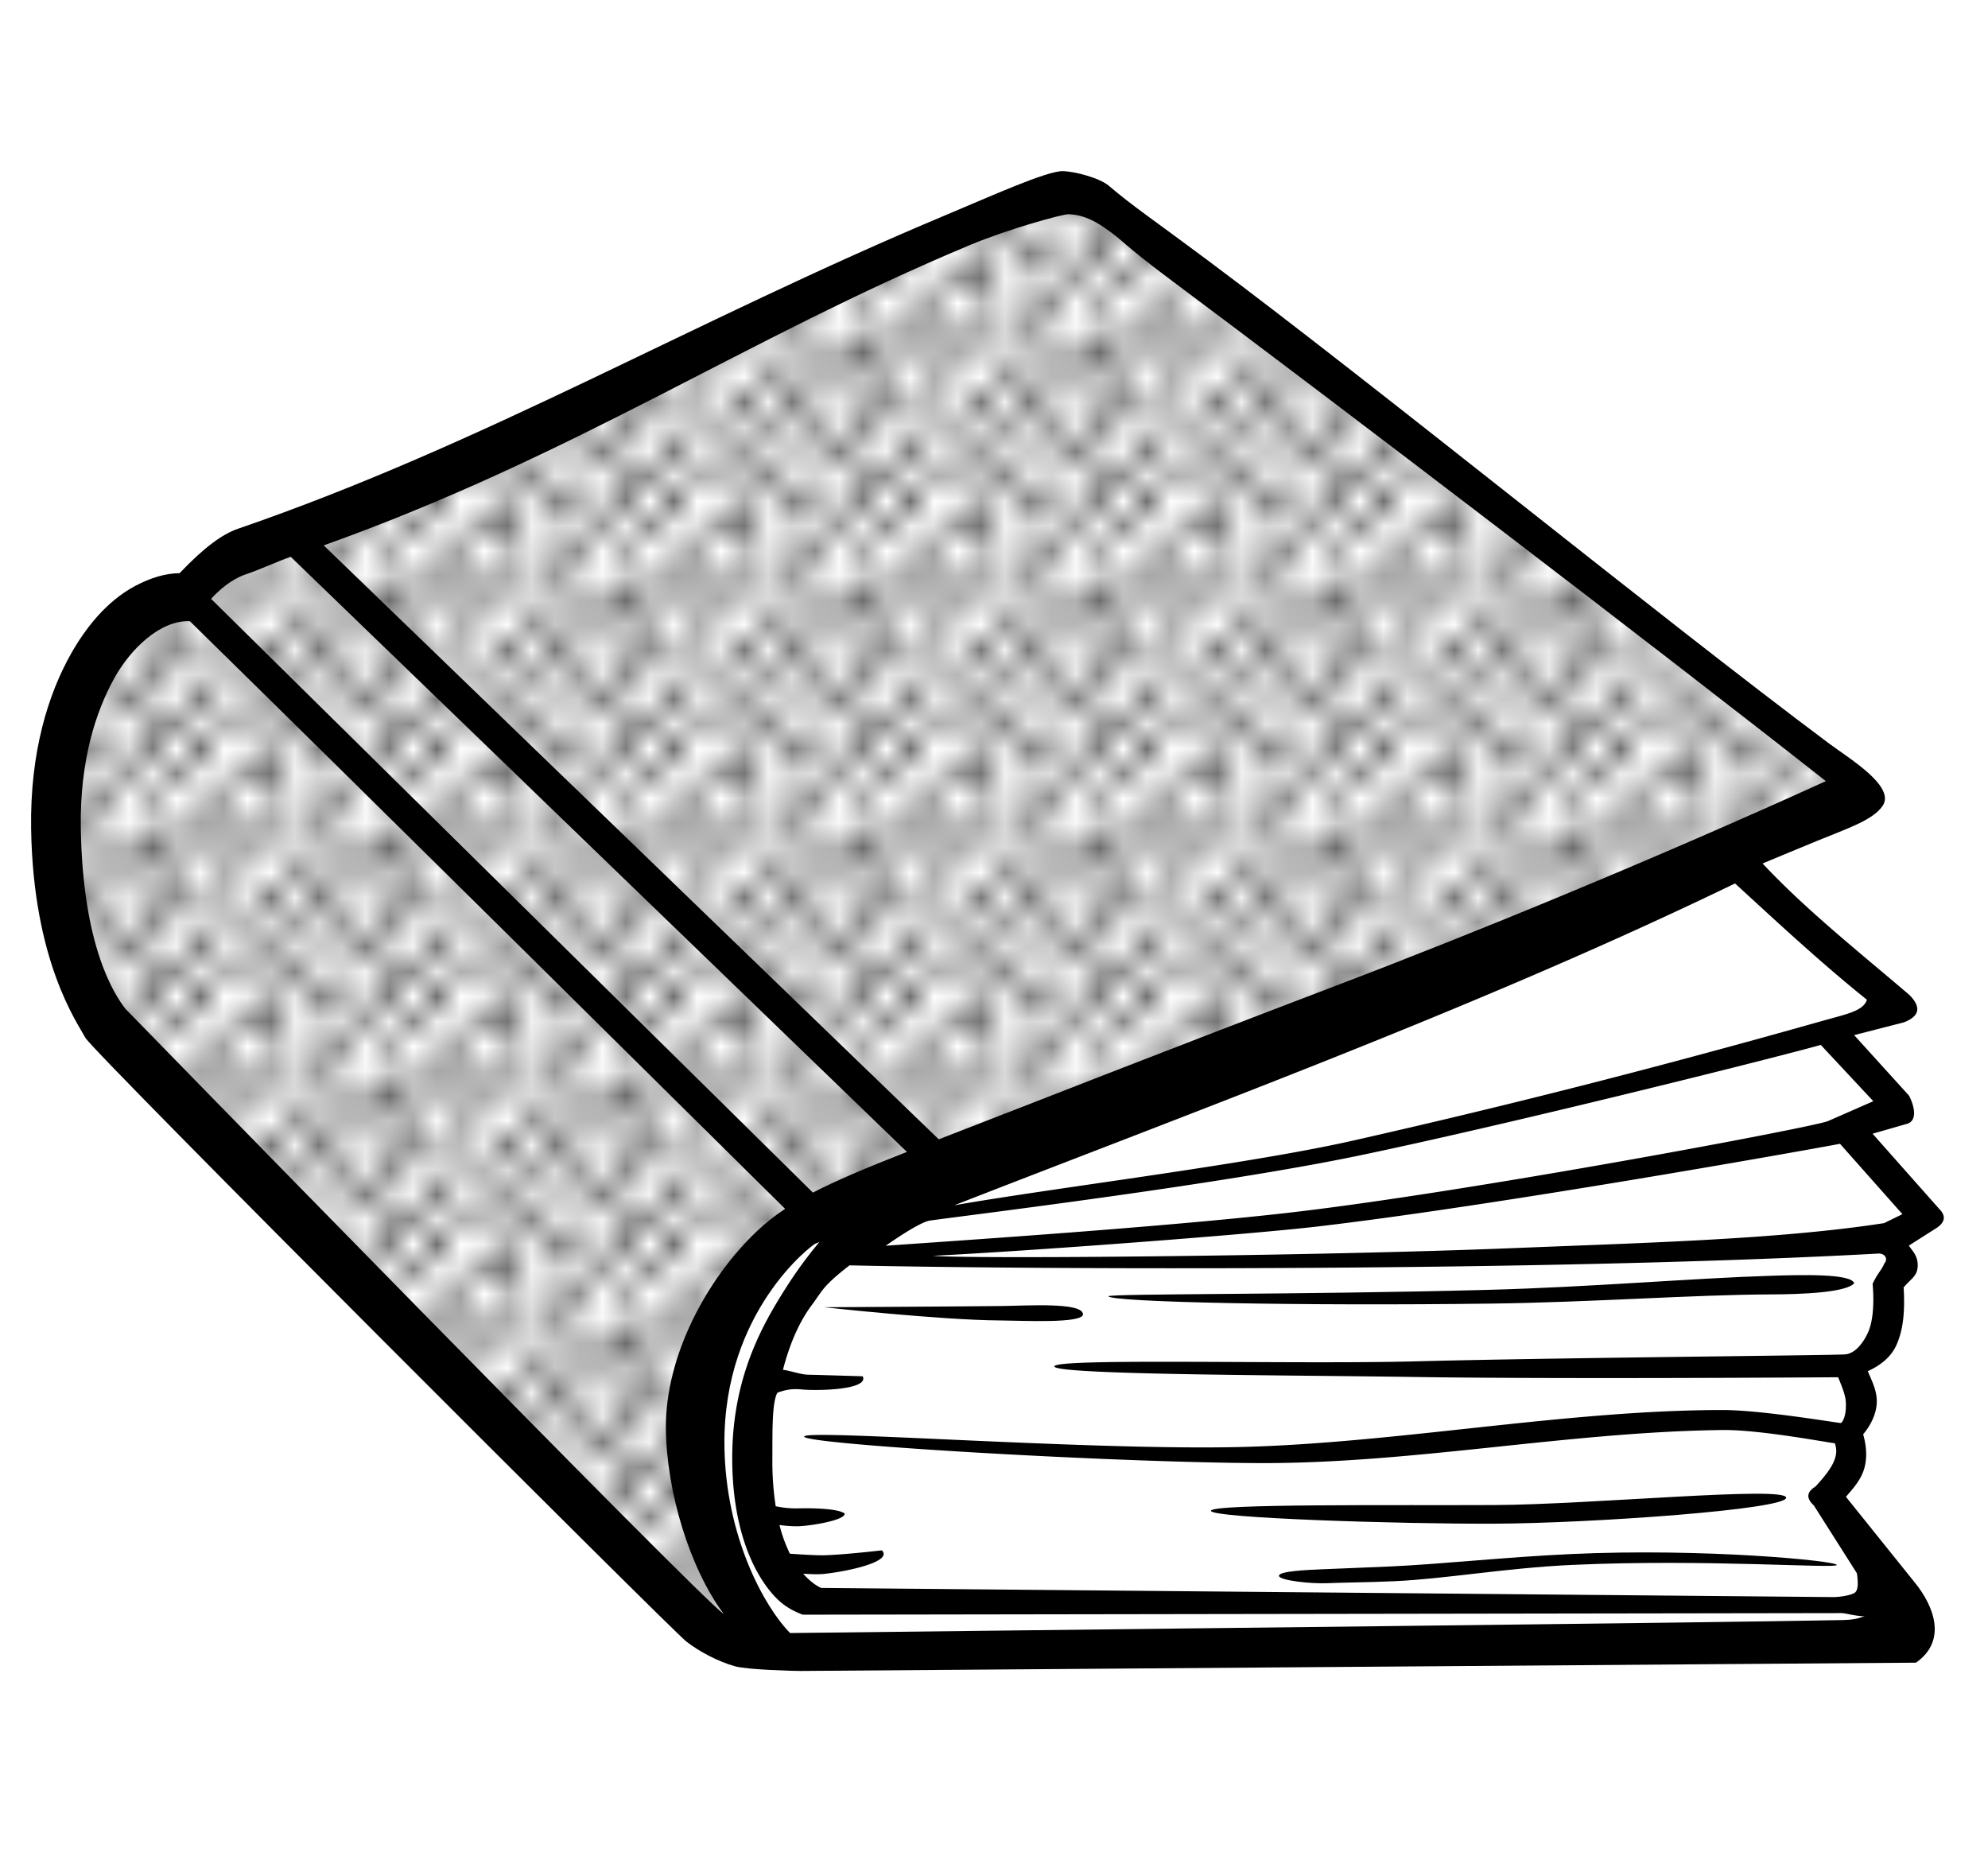
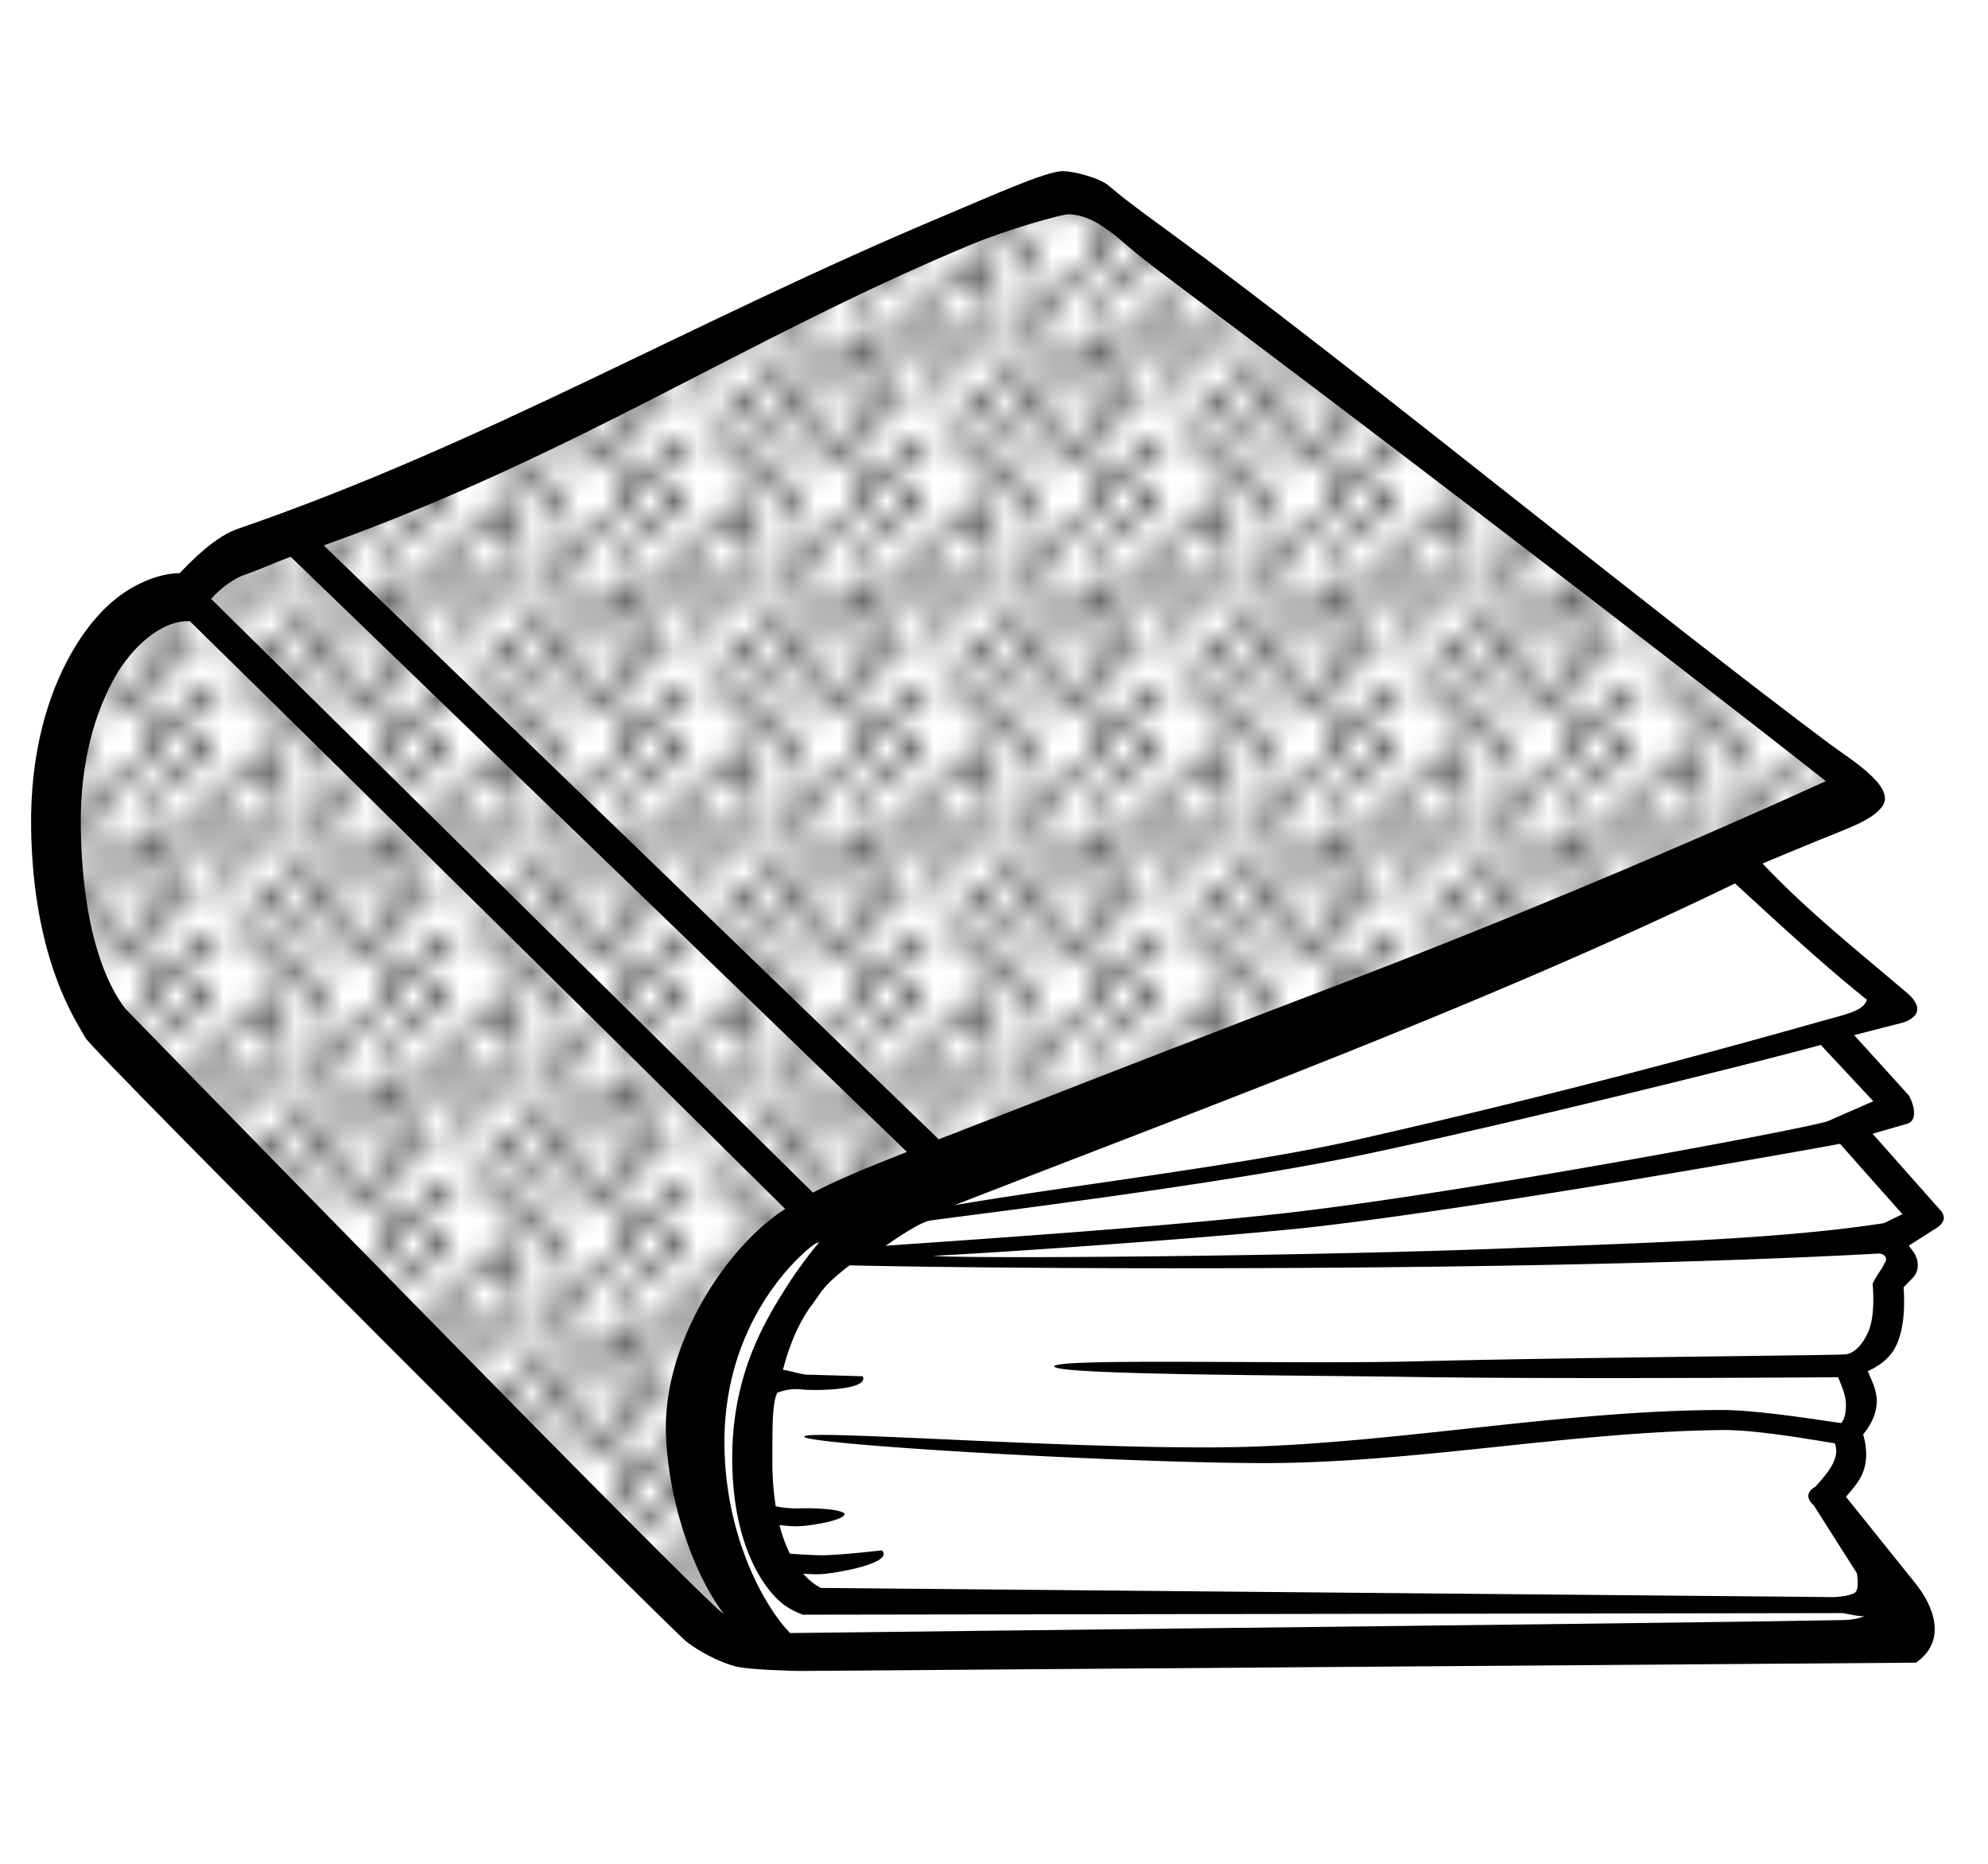
<svg xmlns="http://www.w3.org/2000/svg" xmlns:xlink="http://www.w3.org/1999/xlink" width="32mm" height="30mm" viewBox="0 0 113.386 106.299">
  <defs>
    <pattern xlink:href="#a" id="b" patternTransform="matrix(1.35 0 0 1.413 -1.772 -7.455)" />
    <pattern id="a" patternTransform="scale(10)" height="10" width="10" patternUnits="userSpaceOnUse">
      <circle r=".45" cy=".81" cx="2.567" />
      <circle r=".45" cy="2.33" cx="3.048" />
      <circle r=".45" cy="2.415" cx="4.418" />
      <circle r=".45" cy="3.029" cx="1.844" />
      <circle r=".45" cy="1.363" cx="6.08" />
      <circle r=".45" cy="4.413" cx="5.819" />
      <circle r=".45" cy="4.048" cx="4.305" />
      <circle r=".45" cy="3.045" cx="5.541" />
      <circle r=".45" cy="5.527" cx="4.785" />
      <circle r=".45" cy="5.184" cx="2.667" />
      <circle r=".45" cy="1.448" cx="7.965" />
-       <circle r=".45" cy="5.049" cx="7.047" />
      <circle r=".45" cy=".895" cx="4.34" />
      <circle r=".45" cy=".34" cx="7.125" />
      <circle r=".45" cy="1.049" cx="9.553" />
      <circle r=".45" cy="2.689" cx="7.006" />
      <circle r=".45" cy="2.689" cx="8.909" />
      <circle r=".45" cy="4.407" cx="9.315" />
      <circle r=".45" cy="3.87" cx="7.82" />
      <circle r=".45" cy="5.948" cx="8.27" />
-       <circle r=".45" cy="7.428" cx="7.973" />
      <circle r=".45" cy="8.072" cx="9.342" />
      <circle r=".45" cy="9.315" cx="8.206" />
      <circle r=".45" cy="9.475" cx="9.682" />
      <circle r=".45" cy="6.186" cx="9.688" />
      <circle r=".45" cy="6.296" cx="3.379" />
-       <circle r=".45" cy="8.204" cx="2.871" />
      <circle r=".45" cy="8.719" cx="4.59" />
      <circle r=".45" cy="9.671" cx="3.181" />
      <circle r=".45" cy="7.315" cx="5.734" />
      <circle r=".45" cy="6.513" cx="6.707" />
      <circle r=".45" cy="9.67" cx="5.73" />
      <circle r=".45" cy="8.373" cx="6.535" />
      <circle r=".45" cy="7.154" cx="4.37" />
      <circle r=".45" cy="7.25" cx=".622" />
      <circle r=".45" cy="5.679" cx=".831" />
      <circle r=".45" cy="8.519" cx="1.257" />
      <circle r=".45" cy="6.877" cx="1.989" />
      <circle r=".45" cy="3.181" cx=".374" />
      <circle r=".45" cy="1.664" cx="1.166" />
      <circle r=".45" cy=".093" cx="1.151" />
      <circle r=".45" cy="10.093" cx="1.151" />
      <circle r=".45" cy="4.451" cx="1.302" />
      <circle r=".45" cy="3.763" cx="3.047" />
    </pattern>
  </defs>
  <g fill-rule="evenodd">
    <path d="M5.503 57.989c-3.248-5.711-3.386-9.556-2.625-13.25.818-3.966-.174-8.073 7.875-11 1.325-1.538 3.351-2.876 7-3.75l43.811-18.957 44.565 33.957-7.626 4 9.5 8.25-4.124 1.25 4.375 4.75-3.375.75 4.875 5.5-2.125 1.125c.796.754 1.718 1.473.25 2.875.31 2.315-.79 3.501-2.125 4.5 1.253 2.294.29 3.11-.375 4.125.209.753.597 1.495-1.125 3.875l5.375 6.5-2.125 1.125-64.626.625c-1.583.168-2.869-1.153-4.125-2.625z" fill="#fff" stroke="red" stroke-width=".291" />
    <path d="M6.478 24.47c.898-1.73 2.379-3.263 6.25-4L56.384 1.033l45.594 34.185-31.625 13.875L41.728 59.72s-6.755 3.311-6.75 11.5c.005 6.922 3.875 13.125 3.875 13.125-1.548-.497-3.1-1-5.625-3.125l-32.5-33s-3.253-11.521-1.25-16.75c3.149-8.218 7-7 7-7z" fill="url(#b)" stroke="#00f" stroke-width=".291" transform="translate(4.4 9.895)" />
    <path style="line-height:normal;text-indent:0;text-align:start;text-decoration-line:none;text-decoration-style:solid;text-decoration-color:#000;text-transform:none;block-progression:tb;white-space:normal;isolation:auto;mix-blend-mode:normal;solid-color:#000;solid-opacity:1" d="M60.611 9.76c-.93-.005-4.042 1.405-6.614 2.483-14.587 6.112-26.28 13.046-40.433 17.917-.88.303-1.93 1.065-3.32 2.53-.786.01-1.62.243-2.54.732-1.648.876-2.846 2.432-3.658 3.871-1.278 2.265-2.342 5.578-2.271 9.98.121 7.554 2.626 11.041 3.098 11.919.444.825 33.444 33.782 34.263 34.423.742.58 1.82 1.149 2.78 1.418.73.205 3.453.27 3.724.268l63.64-.473c1.82-1.282.974-3.27-.032-4.523l-4.149-5.166-.592.34c.63 1.428 1.877 2.63 2.381 4.103.218.638.73 1.308.239 1.938-.484.62-1.035.859-2.02.878-7.89.157-41.604.52-60.045.74-1.397-1.408-3.699-5.43-3.744-10.747-.064-7.598 4.989-11.381 5.185-11.46 11.24-4.442 19.066-7.56 30.157-11.784 8.609-3.28 16.222-6.76 26.933-11.17 1.756-.723 3.198-1.183 3.774-2.001.786-1.115-1.896-2.714-3.032-3.562-9.777-7.302-25.596-20.212-35.492-27.597-3.053-2.278-4.24-3.06-5.605-4.226-.527-.45-1.985-.826-2.627-.83zm.336 2.458c1.003.033 1.75.568 2.094.803 1.113.761.788.745 3.883 3.054 9.564 7.138 27.492 20.823 37.214 28.476-9.76 4.44-19.896 8.6-27.644 11.553-10.602 4.038-17.127 6.626-22.953 8.875L18.464 31.106c14.459-5.179 23.907-11.72 36.86-17.132 2.218-.926 5.288-1.767 5.623-1.756zM16.582 31.756l35.144 33.94c-2.382.933-4.059 1.646-5.363 2.322L12.04 34.156c.758-.849 1.537-1.256 1.966-1.394.704-.226 1.879-.772 2.576-1.006zM10.83 35.43c11.333 11.117 22.643 22.339 33.949 33.514-.588.392-1.104.798-1.588 1.255-2.886 2.726-5.248 7.161-5.213 11.258.03 3.58 1.342 7.962 3.3 10.592-1.147-.678-34.132-34.52-34.132-34.52-.619-.812-2.428-3.518-2.537-10.3-.063-3.925.89-6.704 1.908-8.547.917-1.658 2.625-3.33 4.313-3.252z" color="#000" font-weight="400" font-family="sans-serif" overflow="visible" />
    <path style="line-height:normal;text-indent:0;text-align:start;text-decoration-line:none;text-decoration-style:solid;text-decoration-color:#000;text-transform:none;block-progression:tb;white-space:normal;isolation:auto;mix-blend-mode:normal;solid-color:#000;solid-opacity:1" d="M100.414 49.124c-17.728 7.383-35.252 13.865-53.197 21.17 0 0-1.157 1.204-2.419 3.198-1.261 1.995-3.013 4.984-3.035 9.575-.018 3.951 1.11 6.44 2.229 7.765.56.663 1.058.972 1.789 1.259l59.219-.09c.396-.017 1.585.48 2.279-.114.693-.594.61-1.36.433-2.129l-2.453-4.36c.367-.434.761-.847.989-1.411.257-.64.242-1.411.017-2.182.53-.633.834-1.377.77-2.076-.052-.564-.301-1.033-.504-1.526.7-.32 1.309-.784 1.625-1.474.422-.921.495-2.042.418-3.307.46-.522.783-.655.803-1.219.021-.626-.38-.933-.502-1.164l1.615-1.027c.494-.355.468-.71.113-1.065l-3.799-4.287 1.918-.552c.591-.131.545-.86.164-1.616l-3.134-3.455 2.834-.728c.927-.356.987-.885.322-1.559-2.85-2.439-5.967-4.9-8.494-7.626zm-1.457 1.262c1.83 1.669 4.818 4.474 7.525 6.634-.22.647-1.132.807-2.568 1.213-9.183 2.593-17.64 4.762-26.764 6.824-6.062 1.37-17.231 2.714-22.724 3.686 14.318-5.585 30.252-11.436 44.53-18.357zm4.892 9.21l2.996 3.21-2.582 1.132c-.784.343-20.257 3.998-30.459 5.193-7.069.828-19.008 1.616-23.29 1.918.357-.243 2.014-1.408 2.58-1.443 2.092-.296 16.387-2.027 24.427-3.702 8.315-1.73 23.184-5.436 26.328-6.308zm1.096 5.639l3.56 4.013-1.048.512c-5.974.925-13.58 1.118-21.082 1.422-11.524.467-31.29.63-33.153.44 5.295-.26 17.886-1.196 21.967-1.675 9.975-1.168 27.423-4.271 29.756-4.712zm2.068 6.267c.521-.072.687.317.463.549-.135.359-.38.546-.67 1.168.107 1.261-.01 2.223-.261 2.771-.252.55-.697 1.195-1.301 1.254-.604.06-16.364.187-24.54.399-6.86.178-20.564-.204-20.57.287-.005.491 13.667.498 20.446.603 8.038.126 23.006.025 24.256.016.221.518.404 1 .435 1.342.034.366.005 1.01-.266 1.27-.333-.023-4.543-.745-6.785-.743-8.868.01-18.307 1.848-27.172 2.102-8.589.245-25.13-1.028-25.18-.588-.05.44 17.184 1.464 25.798 1.513 8.868.051 17.708-1.78 26.576-1.886 2.102-.025 5.91.7 6.41.756.128.384.09.667-.047 1.01-.172.427-.565.926-1.057 1.456-.505.307-.547.664-.097 1.077l2.457 3.87c.108.719.02.99-.1 1.092-.13.112-.567.237-1.191.268l-57.787-.523c-.283-.132-.643-.385-1.02-.81.41.025.874.044 1.192.01 1.244-.128 3.957-.683 3.296-1.343 0 0-2.194.255-3.296.28-.487.01-1.385-.049-1.95-.089a8.276 8.276 0 01-.593-1.634c.346.044.68.07.994.07.659.001 2.806-.34 2.718-.734-.441-.306-2.066-.303-2.675-.287a5.546 5.546 0 01-1.254-.122 16.7 16.7 0 01-.19-2.671c.007-1.534-.033-3.234.287-3.803.586-.216.958-.228 1.399-.186.919.088 3.85.018 3.465-.752 0 0-2.277-.07-3.131-.09-.39-.008-1.087-.25-1.416-.279.41-1.59.989-2.818 1.639-3.685.63-.842.593-1.056 2.156-2.272 6.783.154 22.352.273 37.673.012 7.353-.126 14.65-.339 20.89-.678z" color="#000" font-weight="400" font-family="sans-serif" overflow="visible" />
-     <path style="line-height:normal;text-indent:0;text-align:start;text-decoration-line:none;text-decoration-style:solid;text-decoration-color:#000;text-transform:none;block-progression:tb;white-space:normal;isolation:auto;mix-blend-mode:normal;solid-color:#000;solid-opacity:1" d="M85.236 85.838c-5.391.027-16.223-.087-16.171.33.052.418 10.778.755 16.175.733 5.539-.023 16.697-.814 16.633-1.486-.063-.673-11.104.396-16.637.423zM89.605 88.633c-3.807.176-7.374.575-10.303.707-1.465.066-2.968.122-3.865.16-.897.039-2.482.105-2.491.371-.01.266 1.815.463 2.713.425.898-.04 2.404-.048 3.868-.114 2.93-.133 6.32-.752 10.127-.929 7.615-.353 15.122.23 15.107 0-.014-.23-7.541-.973-15.156-.62zM46.995 74.556s6.652.733 10.016.753c1.233.007 4.813.197 4.757-.364-.068-.686-3.22-.473-4.633-.458-3.375.036-10.14.069-10.14.069zM101 72.762c-4.43.137-10.318.65-16.164.804-10.773.284-21.306.206-21.625.362.151.34 10.918.563 21.868.42 5.765-.075 11.581-.511 15.927-.523 1.654-.004 4.301-.097 4.75-.64-.187-.55-2.927-.48-4.756-.423z" color="#000" font-weight="400" font-family="sans-serif" overflow="visible" />
  </g>
</svg>